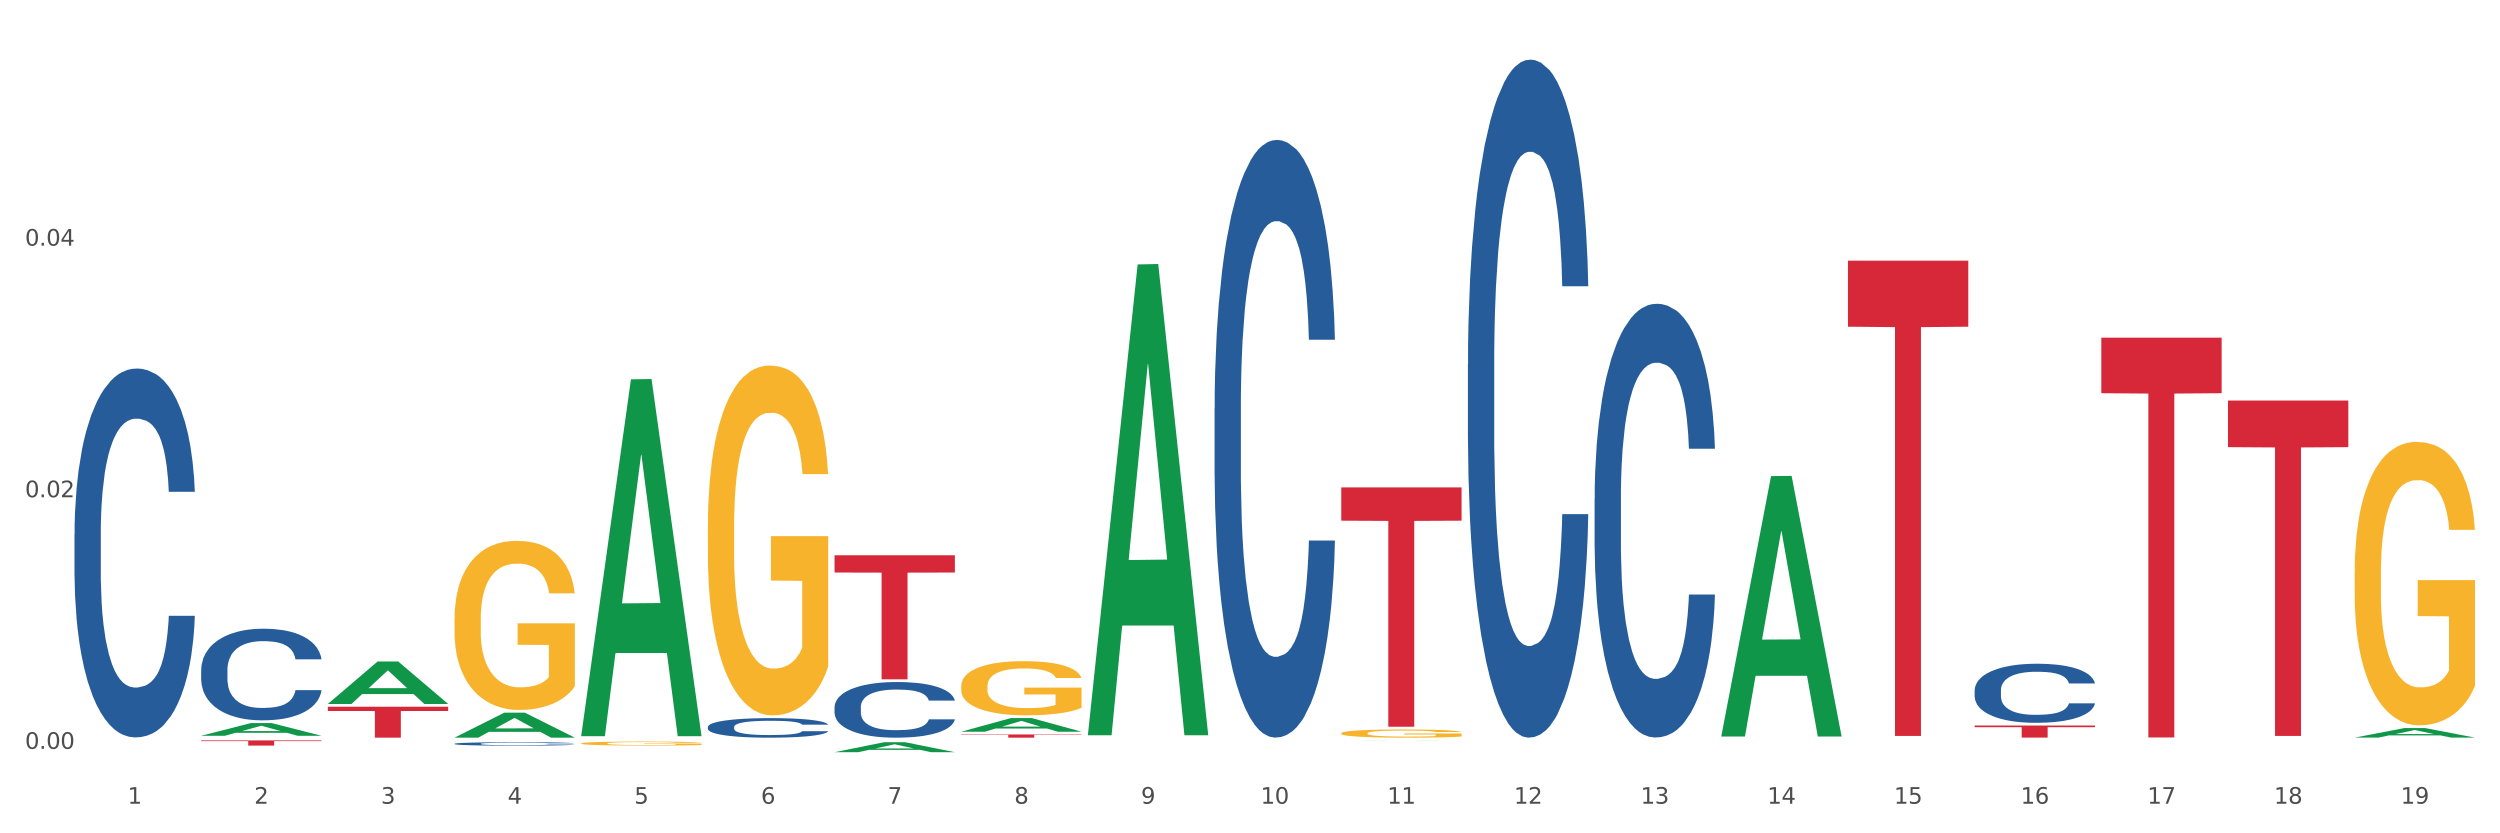
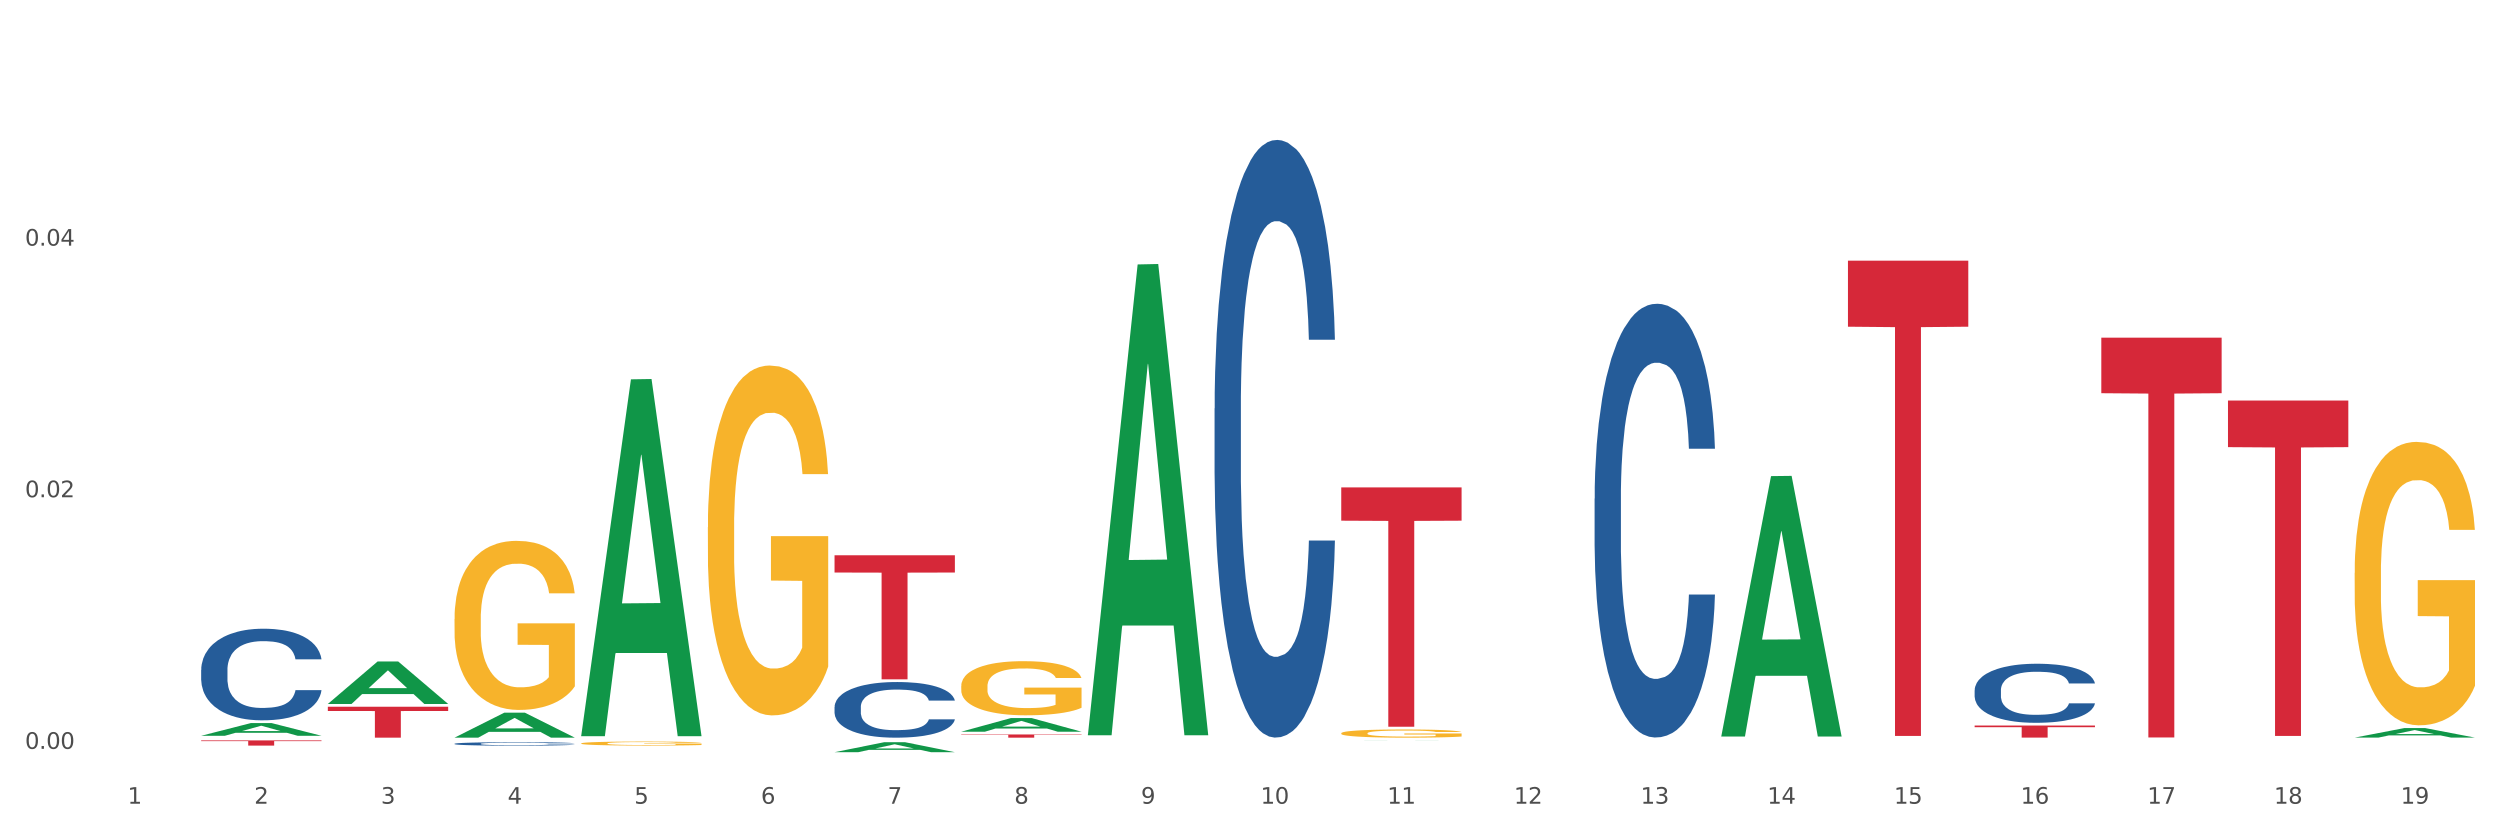
<svg xmlns="http://www.w3.org/2000/svg" xmlns:xlink="http://www.w3.org/1999/xlink" width="1080pt" height="360pt" viewBox="0 0 1080 360" version="1.1">
  <rect x="0" y="0" width="1080" height="360" fill="#333333" stroke="none" />
  <defs>
    <style type="text/css">*{stroke-linejoin: round; stroke-linecap: butt}</style>
  </defs>
  <g id="figure_1">
    <g id="patch_1">
      <path d="M 0 360  L 1080 360  L 1080 0  L 0 0  z " style="fill: #ffffff; stroke: #ffffff; stroke-linejoin: miter" />
    </g>
    <g id="axes_1">
      <g id="matplotlib.axis_1">
        <g id="xtick_1">
          <g id="text_1">
            <g style="fill: #4d4d4d" transform="translate(55.115 347.204) scale(0.096 -0.096)">
              <defs>
                <path id="DejaVuSans-31" d="M 794 531  L 1825 531  L 1825 4091  L 703 3866  L 703 4441  L 1819 4666  L 2450 4666  L 2450 531  L 3481 531  L 3481 0  L 794 0  L 794 531  z " transform="scale(0.016)" />
              </defs>
              <use xlink:href="#DejaVuSans-31" />
            </g>
          </g>
        </g>
        <g id="xtick_2">
          <g id="text_2">
            <g style="fill: #4d4d4d" transform="translate(109.839 347.204) scale(0.096 -0.096)">
              <defs>
                <path id="DejaVuSans-32" d="M 1228 531  L 3431 531  L 3431 0  L 469 0  L 469 531  Q 828 903 1448 1529  Q 2069 2156 2228 2338  Q 2531 2678 2651 2914  Q 2772 3150 2772 3378  Q 2772 3750 2511 3984  Q 2250 4219 1831 4219  Q 1534 4219 1204 4116  Q 875 4013 500 3803  L 500 4441  Q 881 4594 1212 4672  Q 1544 4750 1819 4750  Q 2544 4750 2975 4387  Q 3406 4025 3406 3419  Q 3406 3131 3298 2873  Q 3191 2616 2906 2266  Q 2828 2175 2409 1742  Q 1991 1309 1228 531  z " transform="scale(0.016)" />
              </defs>
              <use xlink:href="#DejaVuSans-32" />
            </g>
          </g>
        </g>
        <g id="xtick_3">
          <g id="text_3">
            <g style="fill: #4d4d4d" transform="translate(164.564 347.204) scale(0.096 -0.096)">
              <defs>
                <path id="DejaVuSans-33" d="M 2597 2516  Q 3050 2419 3304 2112  Q 3559 1806 3559 1356  Q 3559 666 3084 287  Q 2609 -91 1734 -91  Q 1441 -91 1130 -33  Q 819 25 488 141  L 488 750  Q 750 597 1062 519  Q 1375 441 1716 441  Q 2309 441 2620 675  Q 2931 909 2931 1356  Q 2931 1769 2642 2001  Q 2353 2234 1838 2234  L 1294 2234  L 1294 2753  L 1863 2753  Q 2328 2753 2575 2939  Q 2822 3125 2822 3475  Q 2822 3834 2567 4026  Q 2313 4219 1838 4219  Q 1578 4219 1281 4162  Q 984 4106 628 3988  L 628 4550  Q 988 4650 1302 4700  Q 1616 4750 1894 4750  Q 2613 4750 3031 4423  Q 3450 4097 3450 3541  Q 3450 3153 3228 2886  Q 3006 2619 2597 2516  z " transform="scale(0.016)" />
              </defs>
              <use xlink:href="#DejaVuSans-33" />
            </g>
          </g>
        </g>
        <g id="xtick_4">
          <g id="text_4">
            <g style="fill: #4d4d4d" transform="translate(219.288 347.204) scale(0.096 -0.096)">
              <defs>
                <path id="DejaVuSans-34" d="M 2419 4116  L 825 1625  L 2419 1625  L 2419 4116  z M 2253 4666  L 3047 4666  L 3047 1625  L 3713 1625  L 3713 1100  L 3047 1100  L 3047 0  L 2419 0  L 2419 1100  L 313 1100  L 313 1709  L 2253 4666  z " transform="scale(0.016)" />
              </defs>
              <use xlink:href="#DejaVuSans-34" />
            </g>
          </g>
        </g>
        <g id="xtick_5">
          <g id="text_5">
            <g style="fill: #4d4d4d" transform="translate(274.012 347.204) scale(0.096 -0.096)">
              <defs>
                <path id="DejaVuSans-35" d="M 691 4666  L 3169 4666  L 3169 4134  L 1269 4134  L 1269 2991  Q 1406 3038 1543 3061  Q 1681 3084 1819 3084  Q 2600 3084 3056 2656  Q 3513 2228 3513 1497  Q 3513 744 3044 326  Q 2575 -91 1722 -91  Q 1428 -91 1123 -41  Q 819 9 494 109  L 494 744  Q 775 591 1075 516  Q 1375 441 1709 441  Q 2250 441 2565 725  Q 2881 1009 2881 1497  Q 2881 1984 2565 2268  Q 2250 2553 1709 2553  Q 1456 2553 1204 2497  Q 953 2441 691 2322  L 691 4666  z " transform="scale(0.016)" />
              </defs>
              <use xlink:href="#DejaVuSans-35" />
            </g>
          </g>
        </g>
        <g id="xtick_6">
          <g id="text_6">
            <g style="fill: #4d4d4d" transform="translate(328.736 347.204) scale(0.096 -0.096)">
              <defs>
                <path id="DejaVuSans-36" d="M 2113 2584  Q 1688 2584 1439 2293  Q 1191 2003 1191 1497  Q 1191 994 1439 701  Q 1688 409 2113 409  Q 2538 409 2786 701  Q 3034 994 3034 1497  Q 3034 2003 2786 2293  Q 2538 2584 2113 2584  z M 3366 4563  L 3366 3988  Q 3128 4100 2886 4159  Q 2644 4219 2406 4219  Q 1781 4219 1451 3797  Q 1122 3375 1075 2522  Q 1259 2794 1537 2939  Q 1816 3084 2150 3084  Q 2853 3084 3261 2657  Q 3669 2231 3669 1497  Q 3669 778 3244 343  Q 2819 -91 2113 -91  Q 1303 -91 875 529  Q 447 1150 447 2328  Q 447 3434 972 4092  Q 1497 4750 2381 4750  Q 2619 4750 2861 4703  Q 3103 4656 3366 4563  z " transform="scale(0.016)" />
              </defs>
              <use xlink:href="#DejaVuSans-36" />
            </g>
          </g>
        </g>
        <g id="xtick_7">
          <g id="text_7">
            <g style="fill: #4d4d4d" transform="translate(383.461 347.204) scale(0.096 -0.096)">
              <defs>
                <path id="DejaVuSans-37" d="M 525 4666  L 3525 4666  L 3525 4397  L 1831 0  L 1172 0  L 2766 4134  L 525 4134  L 525 4666  z " transform="scale(0.016)" />
              </defs>
              <use xlink:href="#DejaVuSans-37" />
            </g>
          </g>
        </g>
        <g id="xtick_8">
          <g id="text_8">
            <g style="fill: #4d4d4d" transform="translate(438.185 347.204) scale(0.096 -0.096)">
              <defs>
                <path id="DejaVuSans-38" d="M 2034 2216  Q 1584 2216 1326 1975  Q 1069 1734 1069 1313  Q 1069 891 1326 650  Q 1584 409 2034 409  Q 2484 409 2743 651  Q 3003 894 3003 1313  Q 3003 1734 2745 1975  Q 2488 2216 2034 2216  z M 1403 2484  Q 997 2584 770 2862  Q 544 3141 544 3541  Q 544 4100 942 4425  Q 1341 4750 2034 4750  Q 2731 4750 3128 4425  Q 3525 4100 3525 3541  Q 3525 3141 3298 2862  Q 3072 2584 2669 2484  Q 3125 2378 3379 2068  Q 3634 1759 3634 1313  Q 3634 634 3220 271  Q 2806 -91 2034 -91  Q 1263 -91 848 271  Q 434 634 434 1313  Q 434 1759 690 2068  Q 947 2378 1403 2484  z M 1172 3481  Q 1172 3119 1398 2916  Q 1625 2713 2034 2713  Q 2441 2713 2670 2916  Q 2900 3119 2900 3481  Q 2900 3844 2670 4047  Q 2441 4250 2034 4250  Q 1625 4250 1398 4047  Q 1172 3844 1172 3481  z " transform="scale(0.016)" />
              </defs>
              <use xlink:href="#DejaVuSans-38" />
            </g>
          </g>
        </g>
        <g id="xtick_9">
          <g id="text_9">
            <g style="fill: #4d4d4d" transform="translate(492.909 347.204) scale(0.096 -0.096)">
              <defs>
                <path id="DejaVuSans-39" d="M 703 97  L 703 672  Q 941 559 1184 500  Q 1428 441 1663 441  Q 2288 441 2617 861  Q 2947 1281 2994 2138  Q 2813 1869 2534 1725  Q 2256 1581 1919 1581  Q 1219 1581 811 2004  Q 403 2428 403 3163  Q 403 3881 828 4315  Q 1253 4750 1959 4750  Q 2769 4750 3195 4129  Q 3622 3509 3622 2328  Q 3622 1225 3098 567  Q 2575 -91 1691 -91  Q 1453 -91 1209 -44  Q 966 3 703 97  z M 1959 2075  Q 2384 2075 2632 2365  Q 2881 2656 2881 3163  Q 2881 3666 2632 3958  Q 2384 4250 1959 4250  Q 1534 4250 1286 3958  Q 1038 3666 1038 3163  Q 1038 2656 1286 2365  Q 1534 2075 1959 2075  z " transform="scale(0.016)" />
              </defs>
              <use xlink:href="#DejaVuSans-39" />
            </g>
          </g>
        </g>
        <g id="xtick_10">
          <g id="text_10">
            <g style="fill: #4d4d4d" transform="translate(544.58 347.204) scale(0.096 -0.096)">
              <defs>
                <path id="DejaVuSans-30" d="M 2034 4250  Q 1547 4250 1301 3770  Q 1056 3291 1056 2328  Q 1056 1369 1301 889  Q 1547 409 2034 409  Q 2525 409 2770 889  Q 3016 1369 3016 2328  Q 3016 3291 2770 3770  Q 2525 4250 2034 4250  z M 2034 4750  Q 2819 4750 3233 4129  Q 3647 3509 3647 2328  Q 3647 1150 3233 529  Q 2819 -91 2034 -91  Q 1250 -91 836 529  Q 422 1150 422 2328  Q 422 3509 836 4129  Q 1250 4750 2034 4750  z " transform="scale(0.016)" />
              </defs>
              <use xlink:href="#DejaVuSans-31" />
              <use xlink:href="#DejaVuSans-30" transform="translate(63.623 0)" />
            </g>
          </g>
        </g>
        <g id="xtick_11">
          <g id="text_11">
            <g style="fill: #4d4d4d" transform="translate(599.304 347.204) scale(0.096 -0.096)">
              <use xlink:href="#DejaVuSans-31" />
              <use xlink:href="#DejaVuSans-31" transform="translate(63.623 0)" />
            </g>
          </g>
        </g>
        <g id="xtick_12">
          <g id="text_12">
            <g style="fill: #4d4d4d" transform="translate(654.028 347.204) scale(0.096 -0.096)">
              <use xlink:href="#DejaVuSans-31" />
              <use xlink:href="#DejaVuSans-32" transform="translate(63.623 0)" />
            </g>
          </g>
        </g>
        <g id="xtick_13">
          <g id="text_13">
            <g style="fill: #4d4d4d" transform="translate(708.752 347.204) scale(0.096 -0.096)">
              <use xlink:href="#DejaVuSans-31" />
              <use xlink:href="#DejaVuSans-33" transform="translate(63.623 0)" />
            </g>
          </g>
        </g>
        <g id="xtick_14">
          <g id="text_14">
            <g style="fill: #4d4d4d" transform="translate(763.477 347.204) scale(0.096 -0.096)">
              <use xlink:href="#DejaVuSans-31" />
              <use xlink:href="#DejaVuSans-34" transform="translate(63.623 0)" />
            </g>
          </g>
        </g>
        <g id="xtick_15">
          <g id="text_15">
            <g style="fill: #4d4d4d" transform="translate(818.201 347.204) scale(0.096 -0.096)">
              <use xlink:href="#DejaVuSans-31" />
              <use xlink:href="#DejaVuSans-35" transform="translate(63.623 0)" />
            </g>
          </g>
        </g>
        <g id="xtick_16">
          <g id="text_16">
            <g style="fill: #4d4d4d" transform="translate(872.925 347.204) scale(0.096 -0.096)">
              <use xlink:href="#DejaVuSans-31" />
              <use xlink:href="#DejaVuSans-36" transform="translate(63.623 0)" />
            </g>
          </g>
        </g>
        <g id="xtick_17">
          <g id="text_17">
            <g style="fill: #4d4d4d" transform="translate(927.649 347.204) scale(0.096 -0.096)">
              <use xlink:href="#DejaVuSans-31" />
              <use xlink:href="#DejaVuSans-37" transform="translate(63.623 0)" />
            </g>
          </g>
        </g>
        <g id="xtick_18">
          <g id="text_18">
            <g style="fill: #4d4d4d" transform="translate(982.374 347.204) scale(0.096 -0.096)">
              <use xlink:href="#DejaVuSans-31" />
              <use xlink:href="#DejaVuSans-38" transform="translate(63.623 0)" />
            </g>
          </g>
        </g>
        <g id="xtick_19">
          <g id="text_19">
            <g style="fill: #4d4d4d" transform="translate(1037.098 347.204) scale(0.096 -0.096)">
              <use xlink:href="#DejaVuSans-31" />
              <use xlink:href="#DejaVuSans-39" transform="translate(63.623 0)" />
            </g>
          </g>
        </g>
        <g id="xtick_20" />
        <g id="xtick_21" />
        <g id="xtick_22" />
        <g id="xtick_23" />
        <g id="xtick_24" />
        <g id="xtick_25" />
        <g id="xtick_26" />
        <g id="xtick_27" />
        <g id="xtick_28" />
        <g id="xtick_29" />
        <g id="xtick_30" />
        <g id="xtick_31" />
        <g id="xtick_32" />
        <g id="xtick_33" />
        <g id="xtick_34" />
        <g id="xtick_35" />
        <g id="xtick_36" />
        <g id="xtick_37" />
      </g>
      <g id="matplotlib.axis_2">
        <g id="ytick_1">
          <g id="text_20">
            <g style="fill: #4d4d4d" transform="translate(10.8 323.5) scale(0.096 -0.096)">
              <defs>
                <path id="DejaVuSans-2e" d="M 684 794  L 1344 794  L 1344 0  L 684 0  L 684 794  z " transform="scale(0.016)" />
              </defs>
              <use xlink:href="#DejaVuSans-30" />
              <use xlink:href="#DejaVuSans-2e" transform="translate(63.623 0)" />
              <use xlink:href="#DejaVuSans-30" transform="translate(95.41 0)" />
              <use xlink:href="#DejaVuSans-30" transform="translate(159.033 0)" />
            </g>
          </g>
        </g>
        <g id="ytick_2">
          <g id="text_21">
            <g style="fill: #4d4d4d" transform="translate(10.8 214.808) scale(0.096 -0.096)">
              <use xlink:href="#DejaVuSans-30" />
              <use xlink:href="#DejaVuSans-2e" transform="translate(63.623 0)" />
              <use xlink:href="#DejaVuSans-30" transform="translate(95.41 0)" />
              <use xlink:href="#DejaVuSans-32" transform="translate(159.033 0)" />
            </g>
          </g>
        </g>
        <g id="ytick_3">
          <g id="text_22">
            <g style="fill: #4d4d4d" transform="translate(10.8 106.116) scale(0.096 -0.096)">
              <use xlink:href="#DejaVuSans-30" />
              <use xlink:href="#DejaVuSans-2e" transform="translate(63.623 0)" />
              <use xlink:href="#DejaVuSans-30" transform="translate(95.41 0)" />
              <use xlink:href="#DejaVuSans-34" transform="translate(159.033 0)" />
            </g>
          </g>
        </g>
        <g id="ytick_4" />
        <g id="ytick_5" />
        <g id="ytick_6" />
      </g>
      <g id="PolyCollection_1">
        <path d="M 86.899 317.85  L 86.953 317.845  L 108.391 312.365  L 117.288 312.36  L 138.887 317.86  L 128.597 317.86  L 123.934 316.58  L 101.799 316.58  L 101.638 316.6  L 97.136 317.86  L 86.899 317.86  L 86.899 317.85  L 104.586 315.815  L 121.147 315.81  L 112.947 313.532  L 112.84 313.522  L 112.733 313.537  L 104.532 315.81  L 104.586 315.815  L 86.899 317.85  z " clip-path="url(#pf30d7b2862)" style="fill: #109648" />
        <path d="M 86.899 289.386  L 86.961 289.35  L 86.961 288.337  L 87.145 286.964  L 87.821 284.433  L 88.681 282.518  L 90.156 280.276  L 90.955 279.337  L 92 278.288  L 94.151 276.589  L 96.609 275.143  L 98.329 274.348  L 99.62 273.842  L 102.508 272.938  L 104.167 272.541  L 105.888 272.215  L 107.363 271.998  L 109.821 271.745  L 111.787 271.637  L 114.061 271.601  L 115.966 271.637  L 118.485 271.782  L 122.172 272.215  L 123.586 272.468  L 125.491 272.902  L 127.457 273.481  L 129.055 274.059  L 130.899 274.89  L 132.804 275.975  L 134.647 277.348  L 135.938 278.614  L 136.982 279.951  L 137.904 281.578  L 138.58 283.349  L 138.887 284.831  L 127.642 284.831  L 127.334 283.494  L 126.72 282.048  L 126.105 281.072  L 125.429 280.276  L 124.385 279.373  L 123.463 278.794  L 121.927 278.108  L 120.513 277.674  L 119.346 277.421  L 117.932 277.204  L 114.921 276.987  L 112.77 276.987  L 111.418 277.059  L 109.759 277.24  L 108.346 277.493  L 106.687 277.927  L 105.396 278.397  L 104.106 279.011  L 103.368 279.445  L 102.262 280.24  L 101.525 280.891  L 100.542 282.012  L 99.988 282.807  L 99.005 284.867  L 98.575 286.385  L 98.391 287.434  L 98.268 288.591  L 98.268 294.23  L 98.637 296.76  L 98.944 297.844  L 99.435 299.074  L 100.357 300.664  L 101.709 302.218  L 103.122 303.339  L 104.29 304.026  L 105.396 304.532  L 106.502 304.93  L 107.854 305.291  L 108.96 305.508  L 110.62 305.725  L 112.586 305.833  L 114.122 305.833  L 117.256 305.652  L 118.67 305.472  L 120.022 305.219  L 121.497 304.821  L 122.664 304.387  L 123.34 304.062  L 124.446 303.375  L 125.307 302.652  L 126.044 301.821  L 126.536 301.098  L 127.089 300.013  L 127.519 298.784  L 127.642 298.134  L 138.887 298.134  L 138.642 299.435  L 138.211 300.7  L 137.351 302.399  L 136.675 303.375  L 135.63 304.568  L 134.524 305.58  L 132.988 306.701  L 131.575 307.532  L 130.1 308.255  L 128.502 308.906  L 125.614 309.81  L 124.569 310.063  L 122.357 310.496  L 120.636 310.749  L 118.117 311.002  L 115.536 311.147  L 112.832 311.183  L 110.435 311.111  L 107.793 310.894  L 106.134 310.677  L 104.29 310.352  L 102.139 309.846  L 100.111 309.231  L 98.206 308.508  L 96.424 307.677  L 94.765 306.737  L 92.614 305.183  L 91.017 303.664  L 89.849 302.255  L 89.05 301.062  L 88.251 299.543  L 87.821 298.495  L 87.145 295.965  L 86.899 293.615  L 86.899 289.386  z " clip-path="url(#pf30d7b2862)" style="fill: #255c99" />
-         <path d="M 251.072 321.153  L 251.133 321.152  L 251.133 321.095  L 251.256 321.046  L 251.87 320.927  L 252.791 320.829  L 253.466 320.776  L 254.141 320.733  L 254.939 320.691  L 255.921 320.646  L 257.701 320.581  L 258.806 320.548  L 260.156 320.513  L 262.611 320.463  L 264.391 320.434  L 266.233 320.41  L 269.24 320.382  L 271.204 320.369  L 273.291 320.36  L 275.808 320.353  L 277.711 320.352  L 281.884 320.356  L 285.444 320.371  L 287.163 320.382  L 289.373 320.401  L 290.539 320.413  L 292.442 320.439  L 294.406 320.472  L 295.756 320.501  L 297.782 320.554  L 299.316 320.608  L 300.728 320.675  L 301.464 320.721  L 302.017 320.764  L 302.508 320.813  L 302.999 320.89  L 291.951 320.89  L 291.521 320.835  L 290.846 320.783  L 289.864 320.732  L 289.004 320.7  L 287.531 320.661  L 286.181 320.635  L 284.769 320.616  L 283.051 320.6  L 281.7 320.592  L 279.797 320.586  L 276.053 320.588  L 273.537 320.6  L 271.818 320.616  L 270.713 320.631  L 269.731 320.646  L 268.627 320.669  L 267.338 320.702  L 266.417 320.732  L 265.496 320.77  L 264.76 320.808  L 264.084 320.852  L 263.532 320.9  L 263.102 320.949  L 262.734 321.009  L 262.427 321.109  L 262.427 321.326  L 262.55 321.375  L 262.857 321.44  L 263.225 321.489  L 263.839 321.548  L 264.391 321.587  L 265.435 321.644  L 266.601 321.692  L 267.522 321.722  L 268.442 321.747  L 270.038 321.782  L 271.818 321.811  L 273.353 321.828  L 275.44 321.844  L 276.851 321.85  L 278.079 321.853  L 281.086 321.853  L 283.235 321.849  L 285.629 321.838  L 287.47 321.823  L 289.004 321.806  L 290.723 321.777  L 291.828 321.751  L 291.828 321.419  L 278.324 321.418  L 278.324 321.198  L 303.06 321.198  L 303.06 321.844  L 302.017 321.877  L 300.851 321.907  L 299.623 321.934  L 297.782 321.968  L 295.572 321.999  L 293.608 322.021  L 291.521 322.04  L 289.066 322.058  L 285.874 322.074  L 283.91 322.08  L 281.455 322.085  L 278.57 322.086  L 276.053 322.083  L 273.598 322.075  L 271.02 322.061  L 268.504 322.04  L 266.601 322.02  L 264.698 321.994  L 262.673 321.961  L 261.077 321.93  L 259.849 321.901  L 258.499 321.865  L 257.026 321.817  L 255.921 321.774  L 254.939 321.73  L 253.896 321.673  L 253.159 321.624  L 252.422 321.562  L 251.993 321.516  L 251.502 321.445  L 251.133 321.345  L 251.072 321.153  z " clip-path="url(#pf30d7b2862)" style="fill: #f7b32b" />
+         <path d="M 251.072 321.153  L 251.133 321.152  L 251.133 321.095  L 251.256 321.046  L 251.87 320.927  L 252.791 320.829  L 253.466 320.776  L 254.141 320.733  L 254.939 320.691  L 255.921 320.646  L 257.701 320.581  L 258.806 320.548  L 260.156 320.513  L 262.611 320.463  L 264.391 320.434  L 266.233 320.41  L 269.24 320.382  L 271.204 320.369  L 273.291 320.36  L 275.808 320.353  L 277.711 320.352  L 281.884 320.356  L 285.444 320.371  L 287.163 320.382  L 289.373 320.401  L 290.539 320.413  L 292.442 320.439  L 294.406 320.472  L 295.756 320.501  L 297.782 320.554  L 299.316 320.608  L 300.728 320.675  L 301.464 320.721  L 302.017 320.764  L 302.508 320.813  L 302.999 320.89  L 291.951 320.89  L 291.521 320.835  L 290.846 320.783  L 289.864 320.732  L 289.004 320.7  L 287.531 320.661  L 286.181 320.635  L 284.769 320.616  L 283.051 320.6  L 281.7 320.592  L 279.797 320.586  L 276.053 320.588  L 273.537 320.6  L 271.818 320.616  L 270.713 320.631  L 269.731 320.646  L 268.627 320.669  L 266.417 320.732  L 265.496 320.77  L 264.76 320.808  L 264.084 320.852  L 263.532 320.9  L 263.102 320.949  L 262.734 321.009  L 262.427 321.109  L 262.427 321.326  L 262.55 321.375  L 262.857 321.44  L 263.225 321.489  L 263.839 321.548  L 264.391 321.587  L 265.435 321.644  L 266.601 321.692  L 267.522 321.722  L 268.442 321.747  L 270.038 321.782  L 271.818 321.811  L 273.353 321.828  L 275.44 321.844  L 276.851 321.85  L 278.079 321.853  L 281.086 321.853  L 283.235 321.849  L 285.629 321.838  L 287.47 321.823  L 289.004 321.806  L 290.723 321.777  L 291.828 321.751  L 291.828 321.419  L 278.324 321.418  L 278.324 321.198  L 303.06 321.198  L 303.06 321.844  L 302.017 321.877  L 300.851 321.907  L 299.623 321.934  L 297.782 321.968  L 295.572 321.999  L 293.608 322.021  L 291.521 322.04  L 289.066 322.058  L 285.874 322.074  L 283.91 322.08  L 281.455 322.085  L 278.57 322.086  L 276.053 322.083  L 273.598 322.075  L 271.02 322.061  L 268.504 322.04  L 266.601 322.02  L 264.698 321.994  L 262.673 321.961  L 261.077 321.93  L 259.849 321.901  L 258.499 321.865  L 257.026 321.817  L 255.921 321.774  L 254.939 321.73  L 253.896 321.673  L 253.159 321.624  L 252.422 321.562  L 251.993 321.516  L 251.502 321.445  L 251.133 321.345  L 251.072 321.153  z " clip-path="url(#pf30d7b2862)" style="fill: #f7b32b" />
        <path d="M 415.245 296.434  L 415.306 296.413  L 415.306 295.644  L 415.429 294.982  L 416.043 293.38  L 416.964 292.055  L 417.639 291.35  L 418.314 290.774  L 419.112 290.197  L 420.094 289.599  L 421.874 288.723  L 422.979 288.274  L 424.329 287.804  L 426.784 287.121  L 428.564 286.736  L 430.406 286.416  L 433.413 286.031  L 435.377 285.86  L 437.464 285.732  L 439.981 285.647  L 441.883 285.625  L 446.057 285.689  L 449.617 285.882  L 451.336 286.031  L 453.545 286.288  L 454.712 286.458  L 456.614 286.8  L 458.579 287.249  L 459.929 287.633  L 461.954 288.36  L 463.489 289.086  L 464.901 289.983  L 465.637 290.603  L 466.19 291.179  L 466.681 291.842  L 467.172 292.888  L 456.123 292.888  L 455.694 292.141  L 455.019 291.436  L 454.036 290.752  L 453.177 290.325  L 451.704 289.791  L 450.354 289.449  L 448.942 289.193  L 447.223 288.979  L 445.873 288.872  L 443.97 288.787  L 440.226 288.808  L 437.71 288.979  L 435.991 289.193  L 434.886 289.385  L 433.904 289.599  L 432.799 289.898  L 431.51 290.346  L 430.59 290.752  L 429.669 291.265  L 428.932 291.778  L 428.257 292.376  L 427.705 293.016  L 427.275 293.679  L 426.907 294.49  L 426.6 295.836  L 426.6 298.763  L 426.723 299.425  L 427.03 300.301  L 427.398 300.963  L 428.012 301.753  L 428.564 302.287  L 429.608 303.056  L 430.774 303.697  L 431.695 304.103  L 432.615 304.445  L 434.211 304.915  L 435.991 305.299  L 437.526 305.534  L 439.612 305.748  L 441.024 305.833  L 442.252 305.876  L 445.259 305.876  L 447.408 305.812  L 449.801 305.663  L 451.643 305.47  L 453.177 305.235  L 454.896 304.851  L 456.001 304.488  L 456.001 300.023  L 442.497 300.002  L 442.497 297.032  L 467.233 297.032  L 467.233 305.748  L 466.19 306.197  L 465.023 306.603  L 463.796 306.966  L 461.954 307.414  L 459.745 307.841  L 457.781 308.141  L 455.694 308.397  L 453.239 308.632  L 450.047 308.845  L 448.083 308.931  L 445.628 308.995  L 442.743 309.016  L 440.226 308.974  L 437.771 308.867  L 435.193 308.675  L 432.677 308.397  L 430.774 308.119  L 428.871 307.777  L 426.846 307.329  L 425.25 306.902  L 424.022 306.517  L 422.672 306.026  L 421.199 305.385  L 420.094 304.808  L 419.112 304.21  L 418.068 303.441  L 417.332 302.779  L 416.595 301.946  L 416.166 301.326  L 415.675 300.365  L 415.306 299.019  L 415.245 296.434  z " clip-path="url(#pf30d7b2862)" style="fill: #f7b32b" />
        <path d="M 579.418 316.771  L 579.479 316.768  L 579.479 316.651  L 579.602 316.551  L 580.216 316.308  L 581.136 316.108  L 581.812 316.001  L 582.487 315.914  L 583.285 315.826  L 584.267 315.736  L 586.047 315.603  L 587.152 315.535  L 588.502 315.464  L 590.957 315.361  L 592.737 315.302  L 594.578 315.254  L 597.586 315.196  L 599.55 315.17  L 601.637 315.15  L 604.154 315.138  L 606.056 315.134  L 610.23 315.144  L 613.79 315.173  L 615.509 315.196  L 617.718 315.235  L 618.884 315.26  L 620.787 315.312  L 622.751 315.38  L 624.102 315.438  L 626.127 315.548  L 627.662 315.658  L 629.073 315.794  L 629.81 315.888  L 630.362 315.975  L 630.853 316.075  L 631.344 316.234  L 620.296 316.234  L 619.867 316.121  L 619.191 316.014  L 618.209 315.911  L 617.35 315.846  L 615.877 315.765  L 614.527 315.713  L 613.115 315.674  L 611.396 315.642  L 610.046 315.626  L 608.143 315.613  L 604.399 315.616  L 601.882 315.642  L 600.164 315.674  L 599.059 315.704  L 598.077 315.736  L 596.972 315.781  L 595.683 315.849  L 594.763 315.911  L 593.842 315.988  L 593.105 316.066  L 592.43 316.156  L 591.878 316.253  L 591.448 316.354  L 591.08 316.477  L 590.773 316.68  L 590.773 317.123  L 590.896 317.224  L 591.203 317.356  L 591.571 317.457  L 592.185 317.576  L 592.737 317.657  L 593.78 317.774  L 594.947 317.871  L 595.867 317.932  L 596.788 317.984  L 598.384 318.055  L 600.164 318.113  L 601.698 318.149  L 603.785 318.181  L 605.197 318.194  L 606.425 318.2  L 609.432 318.2  L 611.58 318.191  L 613.974 318.168  L 615.816 318.139  L 617.35 318.103  L 619.069 318.045  L 620.173 317.99  L 620.173 317.314  L 606.67 317.311  L 606.67 316.861  L 631.406 316.861  L 631.406 318.181  L 630.362 318.249  L 629.196 318.31  L 627.969 318.365  L 626.127 318.433  L 623.918 318.498  L 621.953 318.543  L 619.867 318.582  L 617.411 318.618  L 614.22 318.65  L 612.256 318.663  L 609.8 318.673  L 606.916 318.676  L 604.399 318.669  L 601.944 318.653  L 599.366 318.624  L 596.849 318.582  L 594.947 318.54  L 593.044 318.488  L 591.018 318.42  L 589.423 318.356  L 588.195 318.298  L 586.845 318.223  L 585.372 318.126  L 584.267 318.039  L 583.285 317.948  L 582.241 317.832  L 581.505 317.731  L 580.768 317.605  L 580.338 317.512  L 579.847 317.366  L 579.479 317.162  L 579.418 316.771  z " clip-path="url(#pf30d7b2862)" style="fill: #f7b32b" />
        <path d="M 1017.212 247.475  L 1017.273 247.363  L 1017.273 243.337  L 1017.396 239.87  L 1018.01 231.483  L 1018.931 224.55  L 1019.606 220.86  L 1020.281 217.84  L 1021.079 214.821  L 1022.061 211.69  L 1023.841 207.105  L 1024.946 204.757  L 1026.296 202.296  L 1028.751 198.718  L 1030.531 196.705  L 1032.373 195.028  L 1035.38 193.015  L 1037.344 192.12  L 1039.431 191.449  L 1041.948 191.002  L 1043.85 190.89  L 1048.024 191.226  L 1051.584 192.232  L 1053.303 193.015  L 1055.512 194.357  L 1056.679 195.251  L 1058.581 197.041  L 1060.546 199.389  L 1061.896 201.402  L 1063.921 205.204  L 1065.456 209.006  L 1066.868 213.703  L 1067.604 216.946  L 1068.157 219.965  L 1068.648 223.432  L 1069.139 228.911  L 1058.09 228.911  L 1057.661 224.997  L 1056.986 221.307  L 1056.004 217.729  L 1055.144 215.492  L 1053.671 212.696  L 1052.321 210.907  L 1050.909 209.565  L 1049.19 208.447  L 1047.84 207.888  L 1045.937 207.44  L 1042.193 207.552  L 1039.677 208.447  L 1037.958 209.565  L 1036.853 210.572  L 1035.871 211.69  L 1034.766 213.255  L 1033.477 215.604  L 1032.557 217.729  L 1031.636 220.412  L 1030.899 223.096  L 1030.224 226.227  L 1029.672 229.582  L 1029.242 233.049  L 1028.874 237.298  L 1028.567 244.343  L 1028.567 259.664  L 1028.69 263.13  L 1028.997 267.715  L 1029.365 271.182  L 1029.979 275.32  L 1030.531 278.115  L 1031.575 282.141  L 1032.741 285.496  L 1033.662 287.62  L 1034.582 289.41  L 1036.178 291.87  L 1037.958 293.883  L 1039.493 295.113  L 1041.579 296.231  L 1042.991 296.678  L 1044.219 296.902  L 1047.226 296.902  L 1049.375 296.567  L 1051.768 295.784  L 1053.61 294.777  L 1055.144 293.547  L 1056.863 291.534  L 1057.968 289.633  L 1057.968 266.262  L 1044.464 266.15  L 1044.464 250.606  L 1069.2 250.606  L 1069.2 296.231  L 1068.157 298.58  L 1066.99 300.704  L 1065.763 302.605  L 1063.921 304.954  L 1061.712 307.19  L 1059.748 308.756  L 1057.661 310.098  L 1055.206 311.328  L 1052.014 312.446  L 1050.05 312.893  L 1047.595 313.229  L 1044.71 313.341  L 1042.193 313.117  L 1039.738 312.558  L 1037.16 311.551  L 1034.644 310.098  L 1032.741 308.644  L 1030.838 306.855  L 1028.813 304.506  L 1027.217 302.27  L 1025.989 300.257  L 1024.639 297.685  L 1023.166 294.33  L 1022.061 291.311  L 1021.079 288.18  L 1020.035 284.154  L 1019.299 280.687  L 1018.562 276.326  L 1018.133 273.083  L 1017.642 268.051  L 1017.273 261.006  L 1017.212 247.475  z " clip-path="url(#pf30d7b2862)" style="fill: #f7b32b" />
        <path d="M 196.348 321.306  L 196.409 321.304  L 196.409 321.266  L 196.594 321.214  L 197.27 321.118  L 198.13 321.045  L 199.605 320.96  L 200.404 320.925  L 201.448 320.885  L 203.599 320.821  L 206.057 320.766  L 207.778 320.736  L 209.068 320.717  L 211.957 320.682  L 213.616 320.667  L 215.336 320.655  L 216.811 320.647  L 219.269 320.637  L 221.236 320.633  L 223.509 320.632  L 225.414 320.633  L 227.934 320.638  L 231.621 320.655  L 233.034 320.664  L 234.939 320.681  L 236.906 320.703  L 238.504 320.725  L 240.347 320.756  L 242.252 320.797  L 244.096 320.849  L 245.386 320.897  L 246.431 320.948  L 247.353 321.01  L 248.029 321.077  L 248.336 321.133  L 237.09 321.133  L 236.783 321.082  L 236.168 321.028  L 235.554 320.991  L 234.878 320.96  L 233.833 320.926  L 232.912 320.904  L 231.375 320.878  L 229.962 320.862  L 228.794 320.852  L 227.381 320.844  L 224.37 320.836  L 222.219 320.836  L 220.867 320.839  L 219.208 320.845  L 217.794 320.855  L 216.135 320.871  L 214.845 320.889  L 213.554 320.913  L 212.817 320.929  L 211.711 320.959  L 210.973 320.984  L 209.99 321.026  L 209.437 321.056  L 208.454 321.135  L 208.024 321.192  L 207.839 321.232  L 207.716 321.276  L 207.716 321.489  L 208.085 321.585  L 208.392 321.627  L 208.884 321.673  L 209.806 321.733  L 211.158 321.792  L 212.571 321.835  L 213.739 321.861  L 214.845 321.88  L 215.951 321.895  L 217.303 321.909  L 218.409 321.917  L 220.068 321.925  L 222.035 321.929  L 223.571 321.929  L 226.705 321.923  L 228.118 321.916  L 229.47 321.906  L 230.945 321.891  L 232.113 321.875  L 232.789 321.862  L 233.895 321.836  L 234.755 321.809  L 235.492 321.777  L 235.984 321.75  L 236.537 321.709  L 236.967 321.662  L 237.09 321.638  L 248.336 321.638  L 248.09 321.687  L 247.66 321.735  L 246.8 321.799  L 246.124 321.836  L 245.079 321.881  L 243.973 321.92  L 242.437 321.962  L 241.023 321.994  L 239.548 322.021  L 237.951 322.046  L 235.062 322.08  L 234.018 322.09  L 231.805 322.106  L 230.085 322.116  L 227.565 322.125  L 224.984 322.131  L 222.28 322.132  L 219.884 322.13  L 217.241 322.121  L 215.582 322.113  L 213.739 322.101  L 211.588 322.082  L 209.56 322.058  L 207.655 322.031  L 205.873 321.999  L 204.214 321.964  L 202.063 321.905  L 200.465 321.847  L 199.298 321.794  L 198.499 321.749  L 197.7 321.691  L 197.27 321.651  L 196.594 321.555  L 196.348 321.466  L 196.348 321.306  z " clip-path="url(#pf30d7b2862)" style="fill: #255c99" />
-         <path d="M 32.175 230.806  L 32.236 230.66  L 32.236 226.586  L 32.421 221.055  L 33.097 210.868  L 33.957 203.155  L 35.432 194.132  L 36.231 190.348  L 37.275 186.128  L 39.426 179.288  L 41.884 173.466  L 43.605 170.265  L 44.895 168.227  L 47.784 164.589  L 49.443 162.988  L 51.164 161.678  L 52.638 160.805  L 55.096 159.787  L 57.063 159.35  L 59.337 159.204  L 61.242 159.35  L 63.761 159.932  L 67.448 161.678  L 68.862 162.697  L 70.767 164.444  L 72.733 166.772  L 74.331 169.101  L 76.174 172.448  L 78.079 176.814  L 79.923 182.344  L 81.213 187.438  L 82.258 192.822  L 83.18 199.371  L 83.856 206.502  L 84.163 212.469  L 72.917 212.469  L 72.61 207.084  L 71.996 201.263  L 71.381 197.334  L 70.705 194.132  L 69.66 190.494  L 68.739 188.165  L 67.202 185.4  L 65.789 183.654  L 64.621 182.635  L 63.208 181.762  L 60.197 180.889  L 58.046 180.889  L 56.694 181.18  L 55.035 181.907  L 53.622 182.926  L 51.962 184.672  L 50.672 186.564  L 49.381 189.038  L 48.644 190.785  L 47.538 193.986  L 46.8 196.606  L 45.817 201.117  L 45.264 204.319  L 44.281 212.614  L 43.851 218.727  L 43.666 222.947  L 43.544 227.604  L 43.544 250.307  L 43.912 260.494  L 44.22 264.86  L 44.711 269.808  L 45.633 276.212  L 46.985 282.47  L 48.398 286.981  L 49.566 289.746  L 50.672 291.784  L 51.778 293.385  L 53.13 294.84  L 54.236 295.713  L 55.895 296.586  L 57.862 297.023  L 59.398 297.023  L 62.532 296.295  L 63.945 295.567  L 65.297 294.549  L 66.772 292.948  L 67.94 291.202  L 68.616 289.892  L 69.722 287.127  L 70.582 284.216  L 71.32 280.869  L 71.811 277.958  L 72.364 273.592  L 72.795 268.644  L 72.917 266.025  L 84.163 266.025  L 83.917 271.264  L 83.487 276.357  L 82.627 283.197  L 81.951 287.127  L 80.906 291.929  L 79.8 296.004  L 78.264 300.516  L 76.85 303.863  L 75.375 306.773  L 73.778 309.393  L 70.89 313.031  L 69.845 314.05  L 67.633 315.796  L 65.912 316.815  L 63.392 317.834  L 60.811 318.416  L 58.108 318.561  L 55.711 318.27  L 53.069 317.397  L 51.409 316.524  L 49.566 315.214  L 47.415 313.177  L 45.387 310.703  L 43.482 307.792  L 41.7 304.445  L 40.041 300.661  L 37.89 294.403  L 36.292 288.291  L 35.125 282.615  L 34.326 277.813  L 33.527 271.7  L 33.097 267.48  L 32.421 257.293  L 32.175 247.833  L 32.175 230.806  z " clip-path="url(#pf30d7b2862)" style="fill: #255c99" />
-         <path d="M 305.796 314.026  L 305.858 314.019  L 305.858 313.803  L 306.042 313.51  L 306.718 312.97  L 307.578 312.561  L 309.053 312.083  L 309.852 311.883  L 310.897 311.659  L 313.048 311.297  L 315.506 310.988  L 317.226 310.819  L 318.517 310.711  L 321.405 310.518  L 323.064 310.433  L 324.785 310.364  L 326.26 310.318  L 328.718 310.264  L 330.684 310.24  L 332.958 310.233  L 334.863 310.24  L 337.382 310.271  L 341.07 310.364  L 342.483 310.418  L 344.388 310.51  L 346.354 310.634  L 347.952 310.757  L 349.796 310.934  L 351.701 311.166  L 353.544 311.459  L 354.835 311.729  L 355.879 312.014  L 356.801 312.361  L 357.477 312.739  L 357.784 313.055  L 346.539 313.055  L 346.232 312.77  L 345.617 312.461  L 345.002 312.253  L 344.327 312.083  L 343.282 311.891  L 342.36 311.767  L 340.824 311.621  L 339.41 311.528  L 338.243 311.474  L 336.829 311.428  L 333.818 311.382  L 331.667 311.382  L 330.316 311.397  L 328.656 311.436  L 327.243 311.49  L 325.584 311.582  L 324.293 311.682  L 323.003 311.813  L 322.265 311.906  L 321.159 312.076  L 320.422 312.214  L 319.439 312.453  L 318.886 312.623  L 317.902 313.063  L 317.472 313.386  L 317.288 313.61  L 317.165 313.857  L 317.165 315.06  L 317.534 315.599  L 317.841 315.831  L 318.332 316.093  L 319.254 316.432  L 320.606 316.764  L 322.02 317.003  L 323.187 317.149  L 324.293 317.257  L 325.399 317.342  L 326.751 317.419  L 327.857 317.465  L 329.517 317.512  L 331.483 317.535  L 333.019 317.535  L 336.153 317.496  L 337.567 317.458  L 338.919 317.404  L 340.394 317.319  L 341.561 317.226  L 342.237 317.157  L 343.343 317.01  L 344.204 316.856  L 344.941 316.679  L 345.433 316.525  L 345.986 316.293  L 346.416 316.031  L 346.539 315.892  L 357.784 315.892  L 357.539 316.17  L 357.108 316.44  L 356.248 316.802  L 355.572 317.01  L 354.527 317.265  L 353.421 317.481  L 351.885 317.72  L 350.472 317.897  L 348.997 318.051  L 347.399 318.19  L 344.511 318.383  L 343.466 318.437  L 341.254 318.529  L 339.533 318.583  L 337.014 318.637  L 334.433 318.668  L 331.729 318.676  L 329.332 318.661  L 326.69 318.614  L 325.031 318.568  L 323.187 318.499  L 321.036 318.391  L 319.008 318.26  L 317.103 318.105  L 315.321 317.928  L 313.662 317.728  L 311.511 317.396  L 309.914 317.072  L 308.746 316.771  L 307.947 316.517  L 307.148 316.193  L 306.718 315.969  L 306.042 315.43  L 305.796 314.929  L 305.796 314.026  z " clip-path="url(#pf30d7b2862)" style="fill: #255c99" />
        <path d="M 524.693 176.462  L 524.755 176.226  L 524.755 169.624  L 524.939 160.663  L 525.615 144.157  L 526.476 131.66  L 527.95 117.04  L 528.749 110.91  L 529.794 104.071  L 531.945 92.989  L 534.403 83.557  L 536.123 78.369  L 537.414 75.068  L 540.302 69.173  L 541.961 66.579  L 543.682 64.457  L 545.157 63.042  L 547.615 61.392  L 549.581 60.684  L 551.855 60.449  L 553.76 60.684  L 556.28 61.628  L 559.967 64.457  L 561.38 66.108  L 563.285 68.937  L 565.252 72.71  L 566.849 76.483  L 568.693 81.906  L 570.598 88.98  L 572.441 97.941  L 573.732 106.194  L 574.777 114.918  L 575.698 125.529  L 576.374 137.083  L 576.682 146.751  L 565.436 146.751  L 565.129 138.027  L 564.514 128.595  L 563.9 122.228  L 563.224 117.04  L 562.179 111.145  L 561.257 107.373  L 559.721 102.892  L 558.307 100.063  L 557.14 98.412  L 555.727 96.997  L 552.715 95.583  L 550.565 95.583  L 549.213 96.054  L 547.553 97.233  L 546.14 98.884  L 544.481 101.713  L 543.19 104.779  L 541.9 108.787  L 541.163 111.617  L 540.056 116.805  L 539.319 121.049  L 538.336 128.359  L 537.783 133.546  L 536.799 146.987  L 536.369 156.891  L 536.185 163.729  L 536.062 171.274  L 536.062 208.059  L 536.431 224.565  L 536.738 231.639  L 537.23 239.656  L 538.151 250.031  L 539.503 260.171  L 540.917 267.48  L 542.084 271.961  L 543.19 275.262  L 544.297 277.856  L 545.648 280.214  L 546.755 281.628  L 548.414 283.043  L 550.38 283.751  L 551.917 283.751  L 555.051 282.572  L 556.464 281.393  L 557.816 279.742  L 559.291 277.148  L 560.458 274.319  L 561.134 272.196  L 562.24 267.716  L 563.101 263  L 563.838 257.577  L 564.33 252.861  L 564.883 245.787  L 565.313 237.77  L 565.436 233.525  L 576.682 233.525  L 576.436 242.014  L 576.006 250.267  L 575.145 261.35  L 574.469 267.716  L 573.425 275.498  L 572.318 282.1  L 570.782 289.41  L 569.369 294.833  L 567.894 299.549  L 566.296 303.794  L 563.408 309.689  L 562.363 311.339  L 560.151 314.169  L 558.43 315.819  L 555.911 317.47  L 553.33 318.413  L 550.626 318.649  L 548.229 318.177  L 545.587 316.763  L 543.928 315.348  L 542.084 313.226  L 539.933 309.924  L 537.906 305.916  L 536.001 301.2  L 534.218 295.776  L 532.559 289.646  L 530.408 279.506  L 528.811 269.603  L 527.643 260.407  L 526.844 252.625  L 526.045 242.722  L 525.615 235.883  L 524.939 219.377  L 524.693 204.05  L 524.693 176.462  z " clip-path="url(#pf30d7b2862)" style="fill: #255c99" />
-         <path d="M 634.142 157.367  L 634.203 157.1  L 634.203 149.61  L 634.388 139.445  L 635.064 120.72  L 635.924 106.543  L 637.399 89.958  L 638.198 83.003  L 639.243 75.246  L 641.393 62.674  L 643.851 51.974  L 645.572 46.089  L 646.863 42.344  L 649.751 35.657  L 651.41 32.714  L 653.131 30.307  L 654.605 28.702  L 657.063 26.829  L 659.03 26.027  L 661.304 25.759  L 663.209 26.027  L 665.728 27.097  L 669.415 30.307  L 670.829 32.179  L 672.734 35.389  L 674.7 39.669  L 676.298 43.949  L 678.141 50.102  L 680.046 58.126  L 681.89 68.291  L 683.18 77.654  L 684.225 87.551  L 685.147 99.588  L 685.823 112.695  L 686.13 123.663  L 674.884 123.663  L 674.577 113.765  L 673.963 103.066  L 673.348 95.843  L 672.672 89.958  L 671.628 83.271  L 670.706 78.991  L 669.169 73.909  L 667.756 70.699  L 666.588 68.826  L 665.175 67.221  L 662.164 65.616  L 660.013 65.616  L 658.661 66.151  L 657.002 67.489  L 655.589 69.361  L 653.929 72.571  L 652.639 76.049  L 651.348 80.596  L 650.611 83.806  L 649.505 89.691  L 648.768 94.506  L 647.784 102.798  L 647.231 108.683  L 646.248 123.93  L 645.818 135.165  L 645.633 142.922  L 645.511 151.482  L 645.511 193.212  L 645.879 211.936  L 646.187 219.961  L 646.678 229.056  L 647.6 240.826  L 648.952 252.328  L 650.365 260.62  L 651.533 265.703  L 652.639 269.448  L 653.745 272.39  L 655.097 275.065  L 656.203 276.67  L 657.862 278.275  L 659.829 279.078  L 661.365 279.078  L 664.499 277.74  L 665.913 276.403  L 667.264 274.53  L 668.739 271.588  L 669.907 268.378  L 670.583 265.97  L 671.689 260.888  L 672.549 255.538  L 673.287 249.386  L 673.778 244.036  L 674.331 236.011  L 674.762 226.916  L 674.884 222.101  L 686.13 222.101  L 685.884 231.731  L 685.454 241.093  L 684.594 253.665  L 683.918 260.888  L 682.873 269.715  L 681.767 277.205  L 680.231 285.497  L 678.817 291.65  L 677.342 297  L 675.745 301.815  L 672.857 308.502  L 671.812 310.374  L 669.6 313.584  L 667.879 315.457  L 665.359 317.329  L 662.778 318.399  L 660.075 318.667  L 657.678 318.132  L 655.036 316.527  L 653.376 314.922  L 651.533 312.514  L 649.382 308.77  L 647.354 304.222  L 645.449 298.872  L 643.667 292.72  L 642.008 285.765  L 639.857 274.263  L 638.259 263.028  L 637.092 252.596  L 636.293 243.768  L 635.494 232.533  L 635.064 224.776  L 634.388 206.051  L 634.142 188.664  L 634.142 157.367  z " clip-path="url(#pf30d7b2862)" style="fill: #255c99" />
        <path d="M 688.866 215.418  L 688.928 215.246  L 688.928 210.455  L 689.112 203.952  L 689.788 191.973  L 690.648 182.903  L 692.123 172.293  L 692.922 167.844  L 693.967 162.881  L 696.118 154.839  L 698.576 147.993  L 700.296 144.229  L 701.587 141.833  L 704.475 137.555  L 706.134 135.672  L 707.855 134.132  L 709.33 133.105  L 711.788 131.907  L 713.754 131.394  L 716.028 131.223  L 717.933 131.394  L 720.452 132.079  L 724.14 134.132  L 725.553 135.33  L 727.458 137.384  L 729.424 140.122  L 731.022 142.86  L 732.866 146.796  L 734.771 151.929  L 736.614 158.432  L 737.905 164.422  L 738.949 170.753  L 739.871 178.454  L 740.547 186.839  L 740.854 193.855  L 729.609 193.855  L 729.301 187.524  L 728.687 180.679  L 728.072 176.058  L 727.396 172.293  L 726.352 168.015  L 725.43 165.277  L 723.894 162.026  L 722.48 159.972  L 721.313 158.774  L 719.899 157.748  L 716.888 156.721  L 714.737 156.721  L 713.385 157.063  L 711.726 157.919  L 710.313 159.117  L 708.654 161.17  L 707.363 163.395  L 706.073 166.304  L 705.335 168.358  L 704.229 172.122  L 703.492 175.203  L 702.509 180.508  L 701.955 184.272  L 700.972 194.027  L 700.542 201.214  L 700.358 206.177  L 700.235 211.653  L 700.235 238.349  L 700.604 250.327  L 700.911 255.461  L 701.402 261.28  L 702.324 268.809  L 703.676 276.168  L 705.09 281.473  L 706.257 284.724  L 707.363 287.12  L 708.469 289.002  L 709.821 290.713  L 710.927 291.74  L 712.587 292.767  L 714.553 293.28  L 716.089 293.28  L 719.223 292.425  L 720.637 291.569  L 721.989 290.371  L 723.464 288.489  L 724.631 286.435  L 725.307 284.895  L 726.413 281.644  L 727.274 278.221  L 728.011 274.285  L 728.503 270.863  L 729.056 265.729  L 729.486 259.911  L 729.609 256.83  L 740.854 256.83  L 740.609 262.991  L 740.178 268.98  L 739.318 277.023  L 738.642 281.644  L 737.597 287.291  L 736.491 292.082  L 734.955 297.387  L 733.542 301.323  L 732.067 304.746  L 730.469 307.826  L 727.581 312.104  L 726.536 313.302  L 724.324 315.356  L 722.603 316.554  L 720.084 317.752  L 717.503 318.436  L 714.799 318.607  L 712.402 318.265  L 709.76 317.238  L 708.101 316.211  L 706.257 314.671  L 704.106 312.275  L 702.078 309.366  L 700.173 305.944  L 698.391 302.008  L 696.732 297.559  L 694.581 290.2  L 692.984 283.013  L 691.816 276.339  L 691.017 270.692  L 690.218 263.504  L 689.788 258.542  L 689.112 246.563  L 688.866 235.439  L 688.866 215.418  z " clip-path="url(#pf30d7b2862)" style="fill: #255c99" />
        <path d="M 853.039 298.199  L 853.101 298.176  L 853.101 297.523  L 853.285 296.637  L 853.961 295.006  L 854.821 293.77  L 856.296 292.325  L 857.095 291.719  L 858.14 291.043  L 860.29 289.948  L 862.748 289.015  L 864.469 288.503  L 865.76 288.176  L 868.648 287.594  L 870.307 287.337  L 872.028 287.127  L 873.503 286.988  L 875.961 286.824  L 877.927 286.755  L 880.201 286.731  L 882.106 286.755  L 884.625 286.848  L 888.312 287.127  L 889.726 287.291  L 891.631 287.57  L 893.597 287.943  L 895.195 288.316  L 897.038 288.852  L 898.943 289.552  L 900.787 290.437  L 902.077 291.253  L 903.122 292.116  L 904.044 293.164  L 904.72 294.307  L 905.027 295.262  L 893.782 295.262  L 893.474 294.4  L 892.86 293.467  L 892.245 292.838  L 891.569 292.325  L 890.525 291.743  L 889.603 291.37  L 888.067 290.927  L 886.653 290.647  L 885.486 290.484  L 884.072 290.344  L 881.061 290.204  L 878.91 290.204  L 877.558 290.251  L 875.899 290.367  L 874.486 290.531  L 872.827 290.81  L 871.536 291.113  L 870.246 291.51  L 869.508 291.789  L 868.402 292.302  L 867.665 292.722  L 866.681 293.444  L 866.128 293.957  L 865.145 295.286  L 864.715 296.265  L 864.531 296.94  L 864.408 297.686  L 864.408 301.323  L 864.776 302.954  L 865.084 303.653  L 865.575 304.446  L 866.497 305.471  L 867.849 306.474  L 869.262 307.196  L 870.43 307.639  L 871.536 307.966  L 872.642 308.222  L 873.994 308.455  L 875.1 308.595  L 876.759 308.735  L 878.726 308.805  L 880.262 308.805  L 883.396 308.688  L 884.81 308.572  L 886.162 308.408  L 887.636 308.152  L 888.804 307.872  L 889.48 307.663  L 890.586 307.22  L 891.446 306.753  L 892.184 306.217  L 892.675 305.751  L 893.228 305.052  L 893.659 304.259  L 893.782 303.84  L 905.027 303.84  L 904.781 304.679  L 904.351 305.495  L 903.491 306.59  L 902.815 307.22  L 901.77 307.989  L 900.664 308.641  L 899.128 309.364  L 897.714 309.9  L 896.24 310.366  L 894.642 310.786  L 891.754 311.369  L 890.709 311.532  L 888.497 311.811  L 886.776 311.975  L 884.257 312.138  L 881.676 312.231  L 878.972 312.254  L 876.575 312.208  L 873.933 312.068  L 872.273 311.928  L 870.43 311.718  L 868.279 311.392  L 866.251 310.996  L 864.346 310.53  L 862.564 309.993  L 860.905 309.387  L 858.754 308.385  L 857.156 307.406  L 855.989 306.497  L 855.19 305.728  L 854.391 304.749  L 853.961 304.073  L 853.285 302.441  L 853.039 300.926  L 853.039 298.199  z " clip-path="url(#pf30d7b2862)" style="fill: #255c99" />
        <path d="M 962.488 173.026  L 1014.476 173.026  L 1014.476 193.163  L 994.025 193.299  L 994.025 317.931  L 982.815 317.931  L 982.815 193.299  L 962.488 193.163  L 962.488 173.162  L 962.488 173.026  z " clip-path="url(#pf30d7b2862)" style="fill: #d62839" />
        <path d="M 196.348 267.404  L 196.409 267.337  L 196.409 264.936  L 196.532 262.868  L 197.146 257.864  L 198.066 253.728  L 198.742 251.526  L 199.417 249.725  L 200.215 247.924  L 201.197 246.056  L 202.977 243.321  L 204.082 241.92  L 205.432 240.452  L 207.887 238.317  L 209.667 237.116  L 211.508 236.116  L 214.516 234.915  L 216.48 234.381  L 218.567 233.981  L 221.084 233.714  L 222.986 233.647  L 227.16 233.848  L 230.72 234.448  L 232.439 234.915  L 234.648 235.715  L 235.815 236.249  L 237.717 237.317  L 239.681 238.718  L 241.032 239.918  L 243.057 242.187  L 244.592 244.455  L 246.003 247.257  L 246.74 249.191  L 247.292 250.993  L 247.783 253.061  L 248.275 256.33  L 237.226 256.33  L 236.797 253.995  L 236.121 251.793  L 235.139 249.658  L 234.28 248.324  L 232.807 246.656  L 231.457 245.589  L 230.045 244.788  L 228.326 244.121  L 226.976 243.788  L 225.073 243.521  L 221.329 243.588  L 218.813 244.121  L 217.094 244.788  L 215.989 245.389  L 215.007 246.056  L 213.902 246.99  L 212.613 248.391  L 211.693 249.658  L 210.772 251.26  L 210.035 252.861  L 209.36 254.729  L 208.808 256.73  L 208.378 258.798  L 208.01 261.333  L 207.703 265.536  L 207.703 274.676  L 207.826 276.744  L 208.133 279.479  L 208.501 281.547  L 209.115 284.015  L 209.667 285.683  L 210.711 288.085  L 211.877 290.086  L 212.797 291.354  L 213.718 292.421  L 215.314 293.889  L 217.094 295.09  L 218.628 295.824  L 220.715 296.491  L 222.127 296.758  L 223.355 296.891  L 226.362 296.891  L 228.51 296.691  L 230.904 296.224  L 232.746 295.623  L 234.28 294.89  L 235.999 293.689  L 237.104 292.555  L 237.104 278.612  L 223.6 278.545  L 223.6 269.272  L 248.336 269.272  L 248.336 296.491  L 247.292 297.892  L 246.126 299.159  L 244.899 300.293  L 243.057 301.694  L 240.848 303.029  L 238.884 303.962  L 236.797 304.763  L 234.341 305.497  L 231.15 306.164  L 229.186 306.431  L 226.73 306.631  L 223.846 306.698  L 221.329 306.564  L 218.874 306.231  L 216.296 305.63  L 213.779 304.763  L 211.877 303.896  L 209.974 302.828  L 207.948 301.427  L 206.353 300.093  L 205.125 298.892  L 203.775 297.358  L 202.302 295.357  L 201.197 293.555  L 200.215 291.687  L 199.171 289.286  L 198.435 287.218  L 197.698 284.616  L 197.269 282.681  L 196.777 279.679  L 196.409 275.476  L 196.348 267.404  z " clip-path="url(#pf30d7b2862)" style="fill: #f7b32b" />
        <path d="M 360.521 305.438  L 360.582 305.416  L 360.582 304.801  L 360.766 303.967  L 361.442 302.43  L 362.303 301.266  L 363.778 299.905  L 364.576 299.334  L 365.621 298.698  L 367.772 297.666  L 370.23 296.788  L 371.951 296.305  L 373.241 295.997  L 376.129 295.449  L 377.789 295.207  L 379.509 295.01  L 380.984 294.878  L 383.442 294.724  L 385.409 294.658  L 387.682 294.636  L 389.587 294.658  L 392.107 294.746  L 395.794 295.01  L 397.207 295.163  L 399.112 295.427  L 401.079 295.778  L 402.676 296.129  L 404.52 296.634  L 406.425 297.293  L 408.269 298.127  L 409.559 298.895  L 410.604 299.708  L 411.525 300.696  L 412.201 301.771  L 412.509 302.671  L 401.263 302.671  L 400.956 301.859  L 400.341 300.981  L 399.727 300.388  L 399.051 299.905  L 398.006 299.356  L 397.084 299.005  L 395.548 298.588  L 394.135 298.325  L 392.967 298.171  L 391.554 298.039  L 388.543 297.907  L 386.392 297.907  L 385.04 297.951  L 383.381 298.061  L 381.967 298.215  L 380.308 298.478  L 379.018 298.764  L 377.727 299.137  L 376.99 299.4  L 375.884 299.883  L 375.146 300.279  L 374.163 300.959  L 373.61 301.442  L 372.627 302.693  L 372.196 303.616  L 372.012 304.252  L 371.889 304.955  L 371.889 308.38  L 372.258 309.916  L 372.565 310.575  L 373.057 311.321  L 373.979 312.287  L 375.33 313.231  L 376.744 313.912  L 377.911 314.329  L 379.018 314.636  L 380.124 314.878  L 381.476 315.097  L 382.582 315.229  L 384.241 315.361  L 386.207 315.427  L 387.744 315.427  L 390.878 315.317  L 392.291 315.207  L 393.643 315.054  L 395.118 314.812  L 396.285 314.549  L 396.961 314.351  L 398.068 313.934  L 398.928 313.495  L 399.665 312.99  L 400.157 312.551  L 400.71 311.892  L 401.14 311.146  L 401.263 310.751  L 412.509 310.751  L 412.263 311.541  L 411.833 312.309  L 410.972 313.341  L 410.296 313.934  L 409.252 314.658  L 408.146 315.273  L 406.609 315.954  L 405.196 316.459  L 403.721 316.898  L 402.123 317.293  L 399.235 317.842  L 398.19 317.995  L 395.978 318.259  L 394.258 318.412  L 391.738 318.566  L 389.157 318.654  L 386.453 318.676  L 384.057 318.632  L 381.414 318.5  L 379.755 318.369  L 377.911 318.171  L 375.761 317.864  L 373.733 317.49  L 371.828 317.051  L 370.046 316.546  L 368.386 315.976  L 366.236 315.032  L 364.638 314.11  L 363.47 313.253  L 362.671 312.529  L 361.873 311.607  L 361.442 310.97  L 360.766 309.433  L 360.521 308.006  L 360.521 305.438  z " clip-path="url(#pf30d7b2862)" style="fill: #255c99" />
        <path d="M 86.899 319.852  L 138.887 319.852  L 138.887 320.167  L 118.437 320.169  L 118.437 322.114  L 107.226 322.114  L 107.226 320.169  L 86.899 320.167  L 86.899 319.854  L 86.899 319.852  z " clip-path="url(#pf30d7b2862)" style="fill: #d62839" />
        <path d="M 305.796 227.748  L 305.858 227.61  L 305.858 222.64  L 305.981 218.361  L 306.594 208.008  L 307.515 199.449  L 308.19 194.893  L 308.865 191.166  L 309.663 187.439  L 310.645 183.574  L 312.425 177.914  L 313.53 175.015  L 314.88 171.978  L 317.336 167.56  L 319.116 165.076  L 320.957 163.005  L 323.965 160.52  L 325.929 159.416  L 328.016 158.588  L 330.532 158.035  L 332.435 157.897  L 336.609 158.311  L 340.169 159.554  L 341.887 160.52  L 344.097 162.177  L 345.263 163.281  L 347.166 165.49  L 349.13 168.389  L 350.48 170.874  L 352.506 175.567  L 354.04 180.261  L 355.452 186.058  L 356.189 190.062  L 356.741 193.789  L 357.232 198.068  L 357.723 204.833  L 346.675 204.833  L 346.245 200.001  L 345.57 195.446  L 344.588 191.028  L 343.729 188.267  L 342.256 184.816  L 340.905 182.607  L 339.493 180.951  L 337.775 179.57  L 336.425 178.88  L 334.522 178.328  L 330.778 178.466  L 328.261 179.57  L 326.542 180.951  L 325.438 182.193  L 324.456 183.574  L 323.351 185.506  L 322.062 188.405  L 321.141 191.028  L 320.22 194.341  L 319.484 197.654  L 318.809 201.519  L 318.256 205.661  L 317.827 209.94  L 317.458 215.186  L 317.151 223.883  L 317.151 242.795  L 317.274 247.074  L 317.581 252.734  L 317.949 257.013  L 318.563 262.121  L 319.116 265.572  L 320.159 270.542  L 321.325 274.683  L 322.246 277.306  L 323.167 279.515  L 324.762 282.552  L 326.542 285.037  L 328.077 286.555  L 330.164 287.936  L 331.576 288.488  L 332.803 288.764  L 335.811 288.764  L 337.959 288.35  L 340.353 287.383  L 342.194 286.141  L 343.729 284.622  L 345.447 282.138  L 346.552 279.791  L 346.552 250.94  L 333.049 250.801  L 333.049 231.613  L 357.784 231.613  L 357.784 287.936  L 356.741 290.834  L 355.575 293.457  L 354.347 295.804  L 352.506 298.703  L 350.296 301.464  L 348.332 303.397  L 346.245 305.053  L 343.79 306.572  L 340.598 307.952  L 338.634 308.504  L 336.179 308.918  L 333.294 309.056  L 330.778 308.78  L 328.322 308.09  L 325.745 306.848  L 323.228 305.053  L 321.325 303.258  L 319.423 301.05  L 317.397 298.151  L 315.801 295.39  L 314.574 292.905  L 313.223 289.73  L 311.75 285.589  L 310.645 281.862  L 309.663 277.996  L 308.62 273.027  L 307.883 268.747  L 307.147 263.364  L 306.717 259.36  L 306.226 253.148  L 305.858 244.451  L 305.796 227.748  z " clip-path="url(#pf30d7b2862)" style="fill: #f7b32b" />
        <path d="M 360.521 239.885  L 412.509 239.885  L 412.509 247.33  L 392.058 247.38  L 392.058 293.46  L 380.848 293.46  L 380.848 247.38  L 360.521 247.33  L 360.521 239.935  L 360.521 239.885  z " clip-path="url(#pf30d7b2862)" style="fill: #d62839" />
        <path d="M 141.624 304.086  L 141.677 304.068  L 163.116 285.763  L 172.012 285.746  L 193.612 304.12  L 183.321 304.12  L 178.658 299.842  L 156.523 299.842  L 156.362 299.911  L 151.86 304.12  L 141.624 304.12  L 141.624 304.086  L 159.31 297.288  L 175.871 297.271  L 167.671 289.662  L 167.564 289.628  L 167.457 289.68  L 159.257 297.271  L 159.31 297.288  L 141.624 304.086  z " clip-path="url(#pf30d7b2862)" style="fill: #109648" />
        <path d="M 196.348 318.656  L 196.401 318.646  L 217.84 307.884  L 226.737 307.874  L 248.336 318.676  L 238.045 318.676  L 233.383 316.161  L 211.247 316.161  L 211.087 316.201  L 206.585 318.676  L 196.348 318.676  L 196.348 318.656  L 214.034 314.659  L 230.596 314.649  L 222.395 310.176  L 222.288 310.156  L 222.181 310.187  L 213.981 314.649  L 214.034 314.659  L 196.348 318.656  z " clip-path="url(#pf30d7b2862)" style="fill: #109648" />
        <path d="M 251.072 317.745  L 251.126 317.6  L 272.564 163.874  L 281.461 163.729  L 303.06 318.035  L 292.77 318.035  L 288.107 282.103  L 265.972 282.103  L 265.811 282.682  L 261.309 318.035  L 251.072 318.035  L 251.072 317.745  L 268.759 260.659  L 285.32 260.514  L 277.12 196.619  L 277.013 196.329  L 276.905 196.763  L 268.705 260.514  L 268.759 260.659  L 251.072 317.745  z " clip-path="url(#pf30d7b2862)" style="fill: #109648" />
        <path d="M 141.624 305.297  L 193.612 305.297  L 193.612 307.156  L 173.161 307.168  L 173.161 318.676  L 161.951 318.676  L 161.951 307.168  L 141.624 307.156  L 141.624 305.309  L 141.624 305.297  z " clip-path="url(#pf30d7b2862)" style="fill: #d62839" />
        <path d="M 415.245 316.09  L 415.299 316.085  L 436.737 310.198  L 445.634 310.193  L 467.233 316.102  L 456.943 316.102  L 452.28 314.726  L 430.145 314.726  L 429.984 314.748  L 425.482 316.102  L 415.245 316.102  L 415.245 316.09  L 432.932 313.904  L 449.493 313.899  L 441.293 311.452  L 441.185 311.441  L 441.078 311.458  L 432.878 313.899  L 432.932 313.904  L 415.245 316.09  z " clip-path="url(#pf30d7b2862)" style="fill: #109648" />
        <path d="M 469.969 317.242  L 470.023 317.051  L 491.461 114.238  L 500.358 114.047  L 521.957 317.625  L 511.667 317.625  L 507.004 270.219  L 484.869 270.219  L 484.708 270.983  L 480.206 317.625  L 469.969 317.625  L 469.969 317.242  L 487.656 241.928  L 504.217 241.737  L 496.017 157.439  L 495.91 157.057  L 495.802 157.63  L 487.602 241.737  L 487.656 241.928  L 469.969 317.242  z " clip-path="url(#pf30d7b2862)" style="fill: #109648" />
        <path d="M 579.418 319.937  L 579.471 319.937  L 600.91 319.912  L 609.807 319.912  L 631.406 319.937  L 621.115 319.937  L 616.453 319.931  L 594.317 319.931  L 594.157 319.931  L 589.655 319.937  L 579.418 319.937  L 579.418 319.937  L 597.104 319.928  L 613.666 319.928  L 605.465 319.917  L 605.358 319.917  L 605.251 319.917  L 597.051 319.928  L 597.104 319.928  L 579.418 319.937  z " clip-path="url(#pf30d7b2862)" style="fill: #109648" />
        <path d="M 360.521 324.941  L 360.574 324.937  L 382.013 320.623  L 390.91 320.619  L 412.509 324.95  L 402.218 324.95  L 397.555 323.941  L 375.42 323.941  L 375.26 323.957  L 370.757 324.95  L 360.521 324.95  L 360.521 324.941  L 378.207 323.339  L 394.768 323.335  L 386.568 321.542  L 386.461 321.534  L 386.354 321.546  L 378.154 323.335  L 378.207 323.339  L 360.521 324.941  z " clip-path="url(#pf30d7b2862)" style="fill: #109648" />
        <path d="M 1017.212 318.644  L 1017.266 318.64  L 1038.704 314.521  L 1047.601 314.517  L 1069.2 318.651  L 1058.91 318.651  L 1054.247 317.689  L 1032.112 317.689  L 1031.951 317.704  L 1027.449 318.651  L 1017.212 318.651  L 1017.212 318.644  L 1034.899 317.114  L 1051.46 317.11  L 1043.26 315.398  L 1043.152 315.391  L 1043.045 315.402  L 1034.845 317.11  L 1034.899 317.114  L 1017.212 318.644  z " clip-path="url(#pf30d7b2862)" style="fill: #109648" />
        <path d="M 907.763 145.864  L 959.751 145.864  L 959.751 169.866  L 939.301 170.028  L 939.301 318.583  L 928.09 318.583  L 928.09 170.028  L 907.763 169.866  L 907.763 146.026  L 907.763 145.864  z " clip-path="url(#pf30d7b2862)" style="fill: #d62839" />
        <path d="M 853.039 313.431  L 905.027 313.431  L 905.027 314.156  L 884.577 314.161  L 884.577 318.651  L 873.366 318.651  L 873.366 314.161  L 853.039 314.156  L 853.039 313.436  L 853.039 313.431  z " clip-path="url(#pf30d7b2862)" style="fill: #d62839" />
        <path d="M 798.315 112.6  L 850.303 112.6  L 850.303 141.134  L 829.853 141.327  L 829.853 317.935  L 818.642 317.935  L 818.642 141.327  L 798.315 141.134  L 798.315 112.792  L 798.315 112.6  z " clip-path="url(#pf30d7b2862)" style="fill: #d62839" />
        <path d="M 743.591 317.962  L 743.644 317.856  L 765.083 205.683  L 773.979 205.577  L 795.579 318.173  L 785.288 318.173  L 780.625 291.954  L 758.49 291.954  L 758.329 292.377  L 753.827 318.173  L 743.591 318.173  L 743.591 317.962  L 761.277 276.307  L 777.838 276.201  L 769.638 229.576  L 769.531 229.365  L 769.424 229.682  L 761.224 276.201  L 761.277 276.307  L 743.591 317.962  z " clip-path="url(#pf30d7b2862)" style="fill: #109648" />
        <path d="M 579.418 210.568  L 631.406 210.568  L 631.406 224.936  L 610.956 225.033  L 610.956 313.958  L 599.745 313.958  L 599.745 225.033  L 579.418 224.936  L 579.418 210.665  L 579.418 210.568  z " clip-path="url(#pf30d7b2862)" style="fill: #d62839" />
        <path d="M 415.245 317.278  L 467.233 317.278  L 467.233 317.472  L 446.783 317.474  L 446.783 318.676  L 435.572 318.676  L 435.572 317.474  L 415.245 317.472  L 415.245 317.279  L 415.245 317.278  z " clip-path="url(#pf30d7b2862)" style="fill: #d62839" />
      </g>
    </g>
  </g>
  <defs>
    <clipPath id="pf30d7b2862">
      <rect x="32.175" y="10.8" width="1037.025" height="329.109" />
    </clipPath>
  </defs>
</svg>